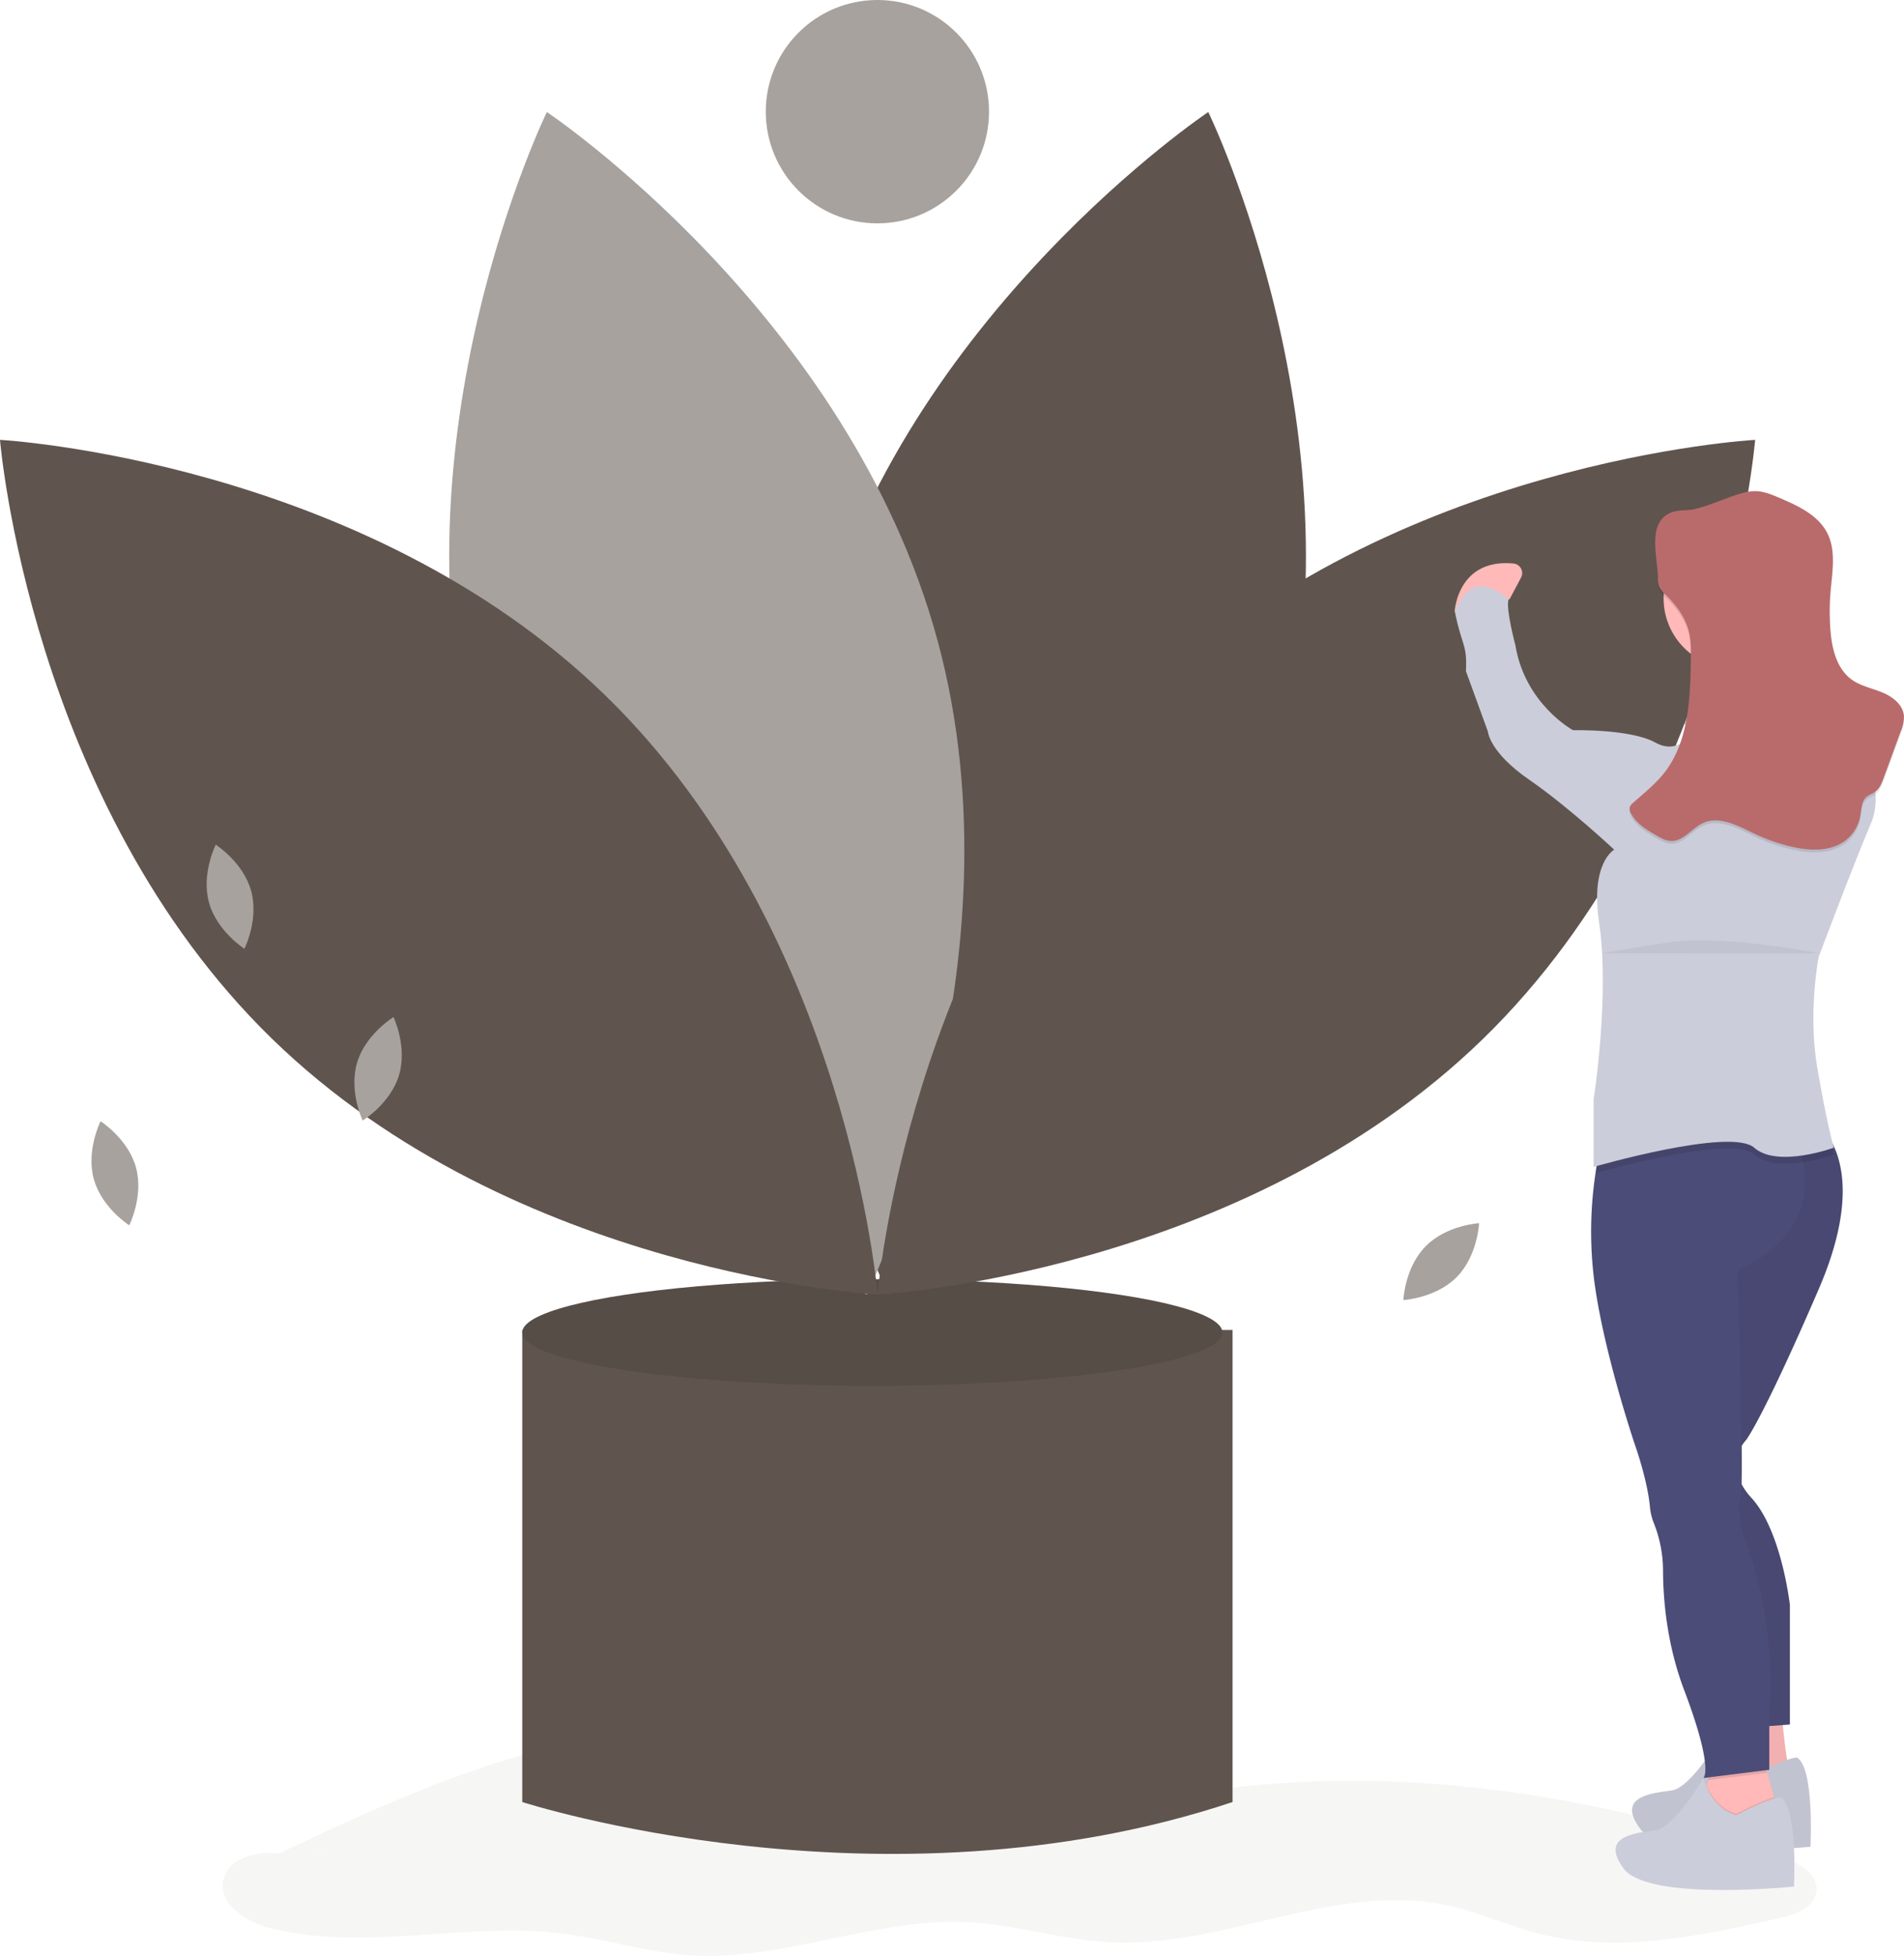
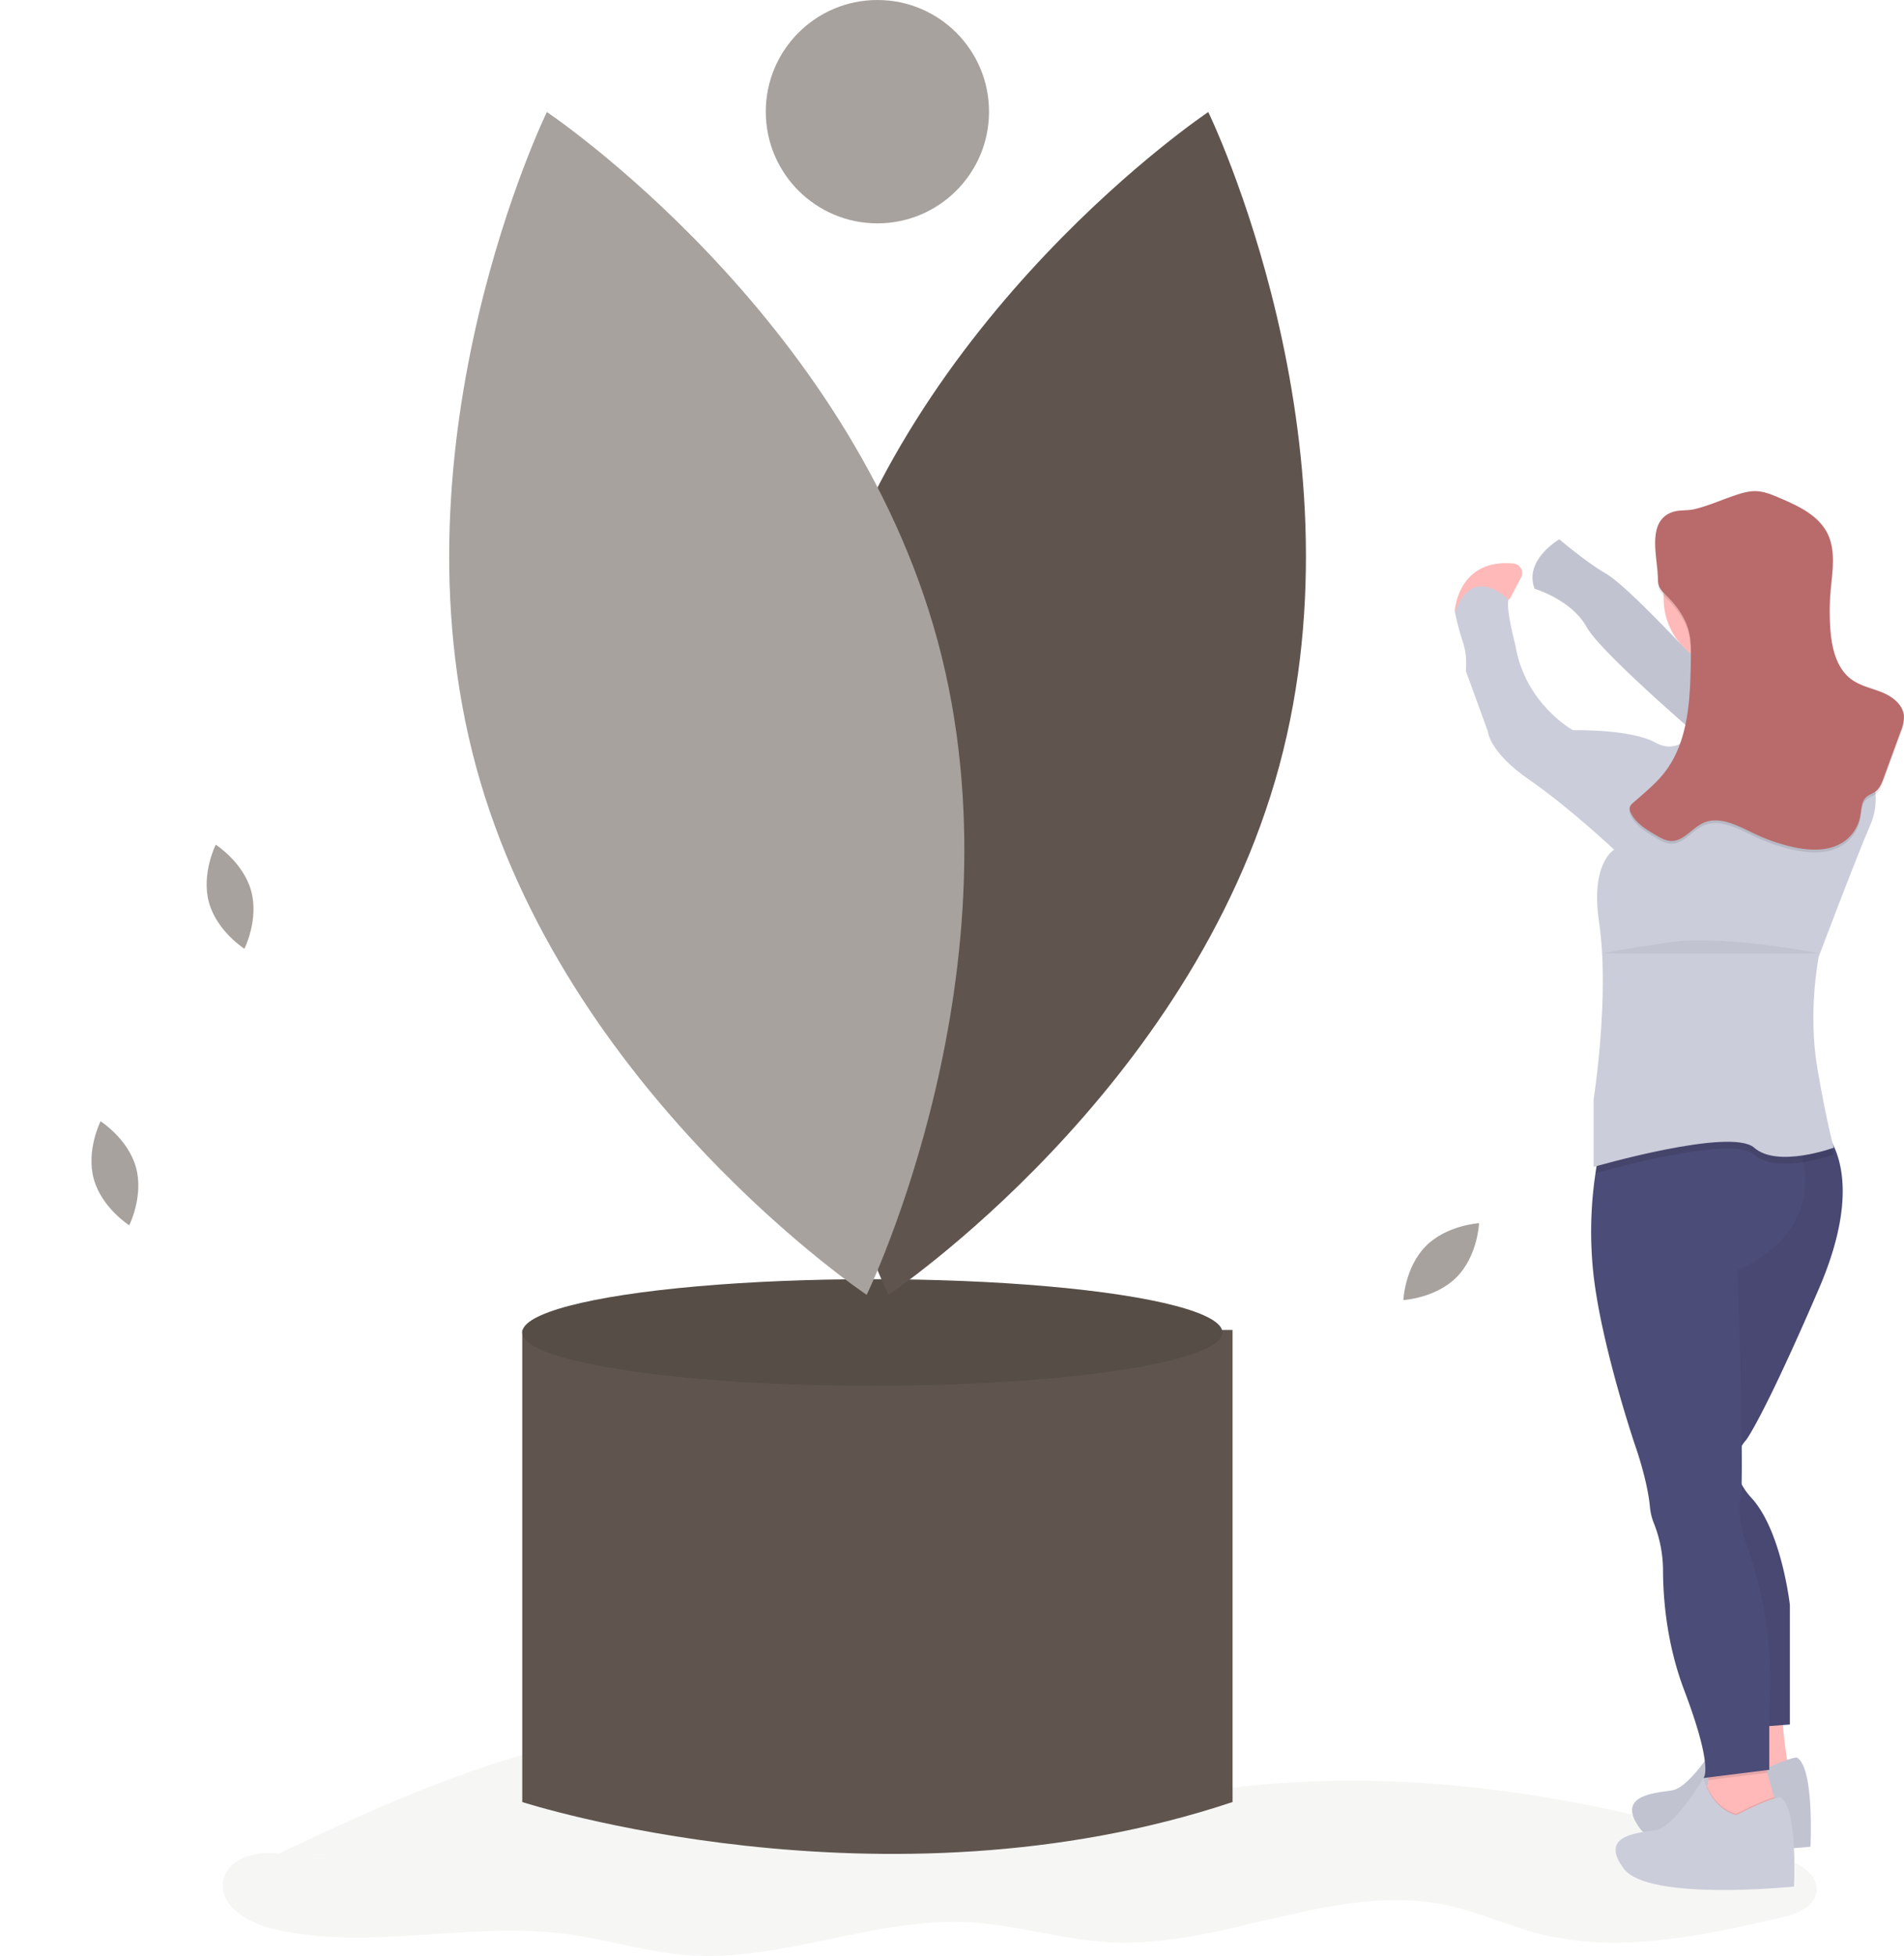
<svg xmlns="http://www.w3.org/2000/svg" data-name="Layer 1" width="826.557" height="848.661" viewBox="0 0 826.557 848.661">
  <title>Gardening</title>
  <path d="M863.628,259.673s-15.493,8.938-10.726,21.452c0,0,16.089,4.767,22.644,16.685s57.206,54.822,57.206,54.822l36.945-18.473s-12.852-17.157-53.502-29.137c0,0-23.964-25.685-32.307-30.452S863.628,259.673,863.628,259.673Z" transform="translate(-186.721 -25.669)" fill="#cbcdda" />
  <path d="M863.628,259.673s-15.493,8.938-10.726,21.452c0,0,16.089,4.767,22.644,16.685s57.206,54.822,57.206,54.822l36.945-18.473s-12.852-17.157-53.502-29.137c0,0-23.964-25.685-32.307-30.452S863.628,259.673,863.628,259.673Z" transform="translate(-186.721 -25.669)" opacity="0.05" />
  <path d="M327.975,830.099c-7.955,1.966-16.277-.329-24.47-.426s-17.753,3.346-19.761,11.291c-2.697,10.671,9.777,18.715,20.457,21.374,41.453,10.317,85.334-3.074,127.701,2.388,17.854,2.302,35.216,7.934,53.167,9.277,41.088,3.074,81.233-16.466,122.377-14.264,20.613,1.103,40.648,7.65,61.263,8.7,49.325,2.513,97.987-26.444,146.274-16.068,13.635,2.93,26.436,8.903,39.947,12.362,34.156,8.746,70.114.951,104.498-6.849,6.828-1.549,15.058-4.563,15.9-11.513.928-7.669-7.878-12.479-15.204-14.929-80.114-26.793-165.887-40.987-249.45-28.604-19.016,2.818-37.978,7.006-57.2,6.729-42.544-.612-81.639-22.805-123.406-30.923-79.142-15.382-158.271,20.505-230.924,55.456" transform="translate(-186.721 -25.669)" fill="#a7a29e" opacity="0.1" />
  <path d="M437.666,602.735h-24.228v204.836s156.38,50.658,308.356,0V602.735Z" transform="translate(-186.721 -25.669)" fill="#5f554e" />
  <ellipse cx="378.692" cy="578.167" rx="151.975" ry="23.127" fill="#5f554e" />
  <ellipse cx="378.692" cy="578.167" rx="151.975" ry="23.127" opacity="0.1" />
  <path d="M742.075,358.002C703.736,499.724,572.419,587.496,572.419,587.496s-69.159-142.005-30.82-283.726S711.254,74.276,711.254,74.276,780.413,216.281,742.075,358.002Z" transform="translate(-186.721 -25.669)" fill="#5f554e" />
  <path d="M393.302,358.002C431.641,499.724,562.958,587.496,562.958,587.496s69.159-142.005,30.82-283.726S424.123,74.276,424.123,74.276,354.964,216.281,393.302,358.002Z" transform="translate(-186.721 -25.669)" fill="#a7a29e" />
-   <path d="M449.638,327.545C554.839,429.954,567.688,587.38,567.688,587.38S409.973,578.769,304.772,476.36,186.721,216.524,186.721,216.524,344.437,225.136,449.638,327.545Z" transform="translate(-186.721 -25.669)" fill="#5f554e" />
-   <path d="M685.739,327.545C580.538,429.954,567.688,587.38,567.688,587.38S725.404,578.769,830.605,476.36,948.655,216.524,948.655,216.524,790.94,225.136,685.739,327.545Z" transform="translate(-186.721 -25.669)" fill="#5f554e" />
  <circle cx="380.894" cy="48.456" r="48.456" fill="#a7a29e" />
  <path d="M277.449,417.28c3.436,12.467,15.373,20.052,15.373,20.052s6.366-12.629,2.931-25.096-15.373-20.052-15.373-20.052S274.013,404.813,277.449,417.28Z" transform="translate(-186.721 -25.669)" fill="#a7a29e" />
-   <path d="M341.758,486.713c-3.698,12.392,2.4,25.152,2.4,25.152s12.094-7.331,15.793-19.723-2.4-25.152-2.4-25.152S345.457,474.321,341.758,486.713Z" transform="translate(-186.721 -25.669)" fill="#a7a29e" />
  <path d="M805.618,566.429c-9.077,9.211-9.674,23.341-9.674,23.341s14.12-.804,23.197-10.016,9.674-23.341,9.674-23.341S814.695,557.217,805.618,566.429Z" transform="translate(-186.721 -25.669)" fill="#a7a29e" />
  <path d="M960.163,767.971s1.788,26.219,4.767,29.199-26.815,4.767-26.815,4.767l4.171-33.966Z" transform="translate(-186.721 -25.669)" fill="#ffb9b9" />
-   <path d="M960.163,767.971s1.788,26.219,4.767,29.199-26.815,4.767-26.815,4.767l4.171-33.966Z" transform="translate(-186.721 -25.669)" opacity="0.05" />
  <path d="M966.718,788.231s-4.171,0-19.069,7.747c0,0-10.13-1.788-14.301-16.089,0,0-12.514,21.452-20.856,22.644S888.06,804.917,898.786,819.218s73.891,7.747,73.891,7.747S974.465,792.403,966.718,788.231Z" transform="translate(-186.721 -25.669)" fill="#cbcdda" />
  <path d="M966.718,788.231s-4.171,0-19.069,7.747c0,0-10.13-1.788-14.301-16.089,0,0-12.514,21.452-20.856,22.644S888.06,804.917,898.786,819.218s73.891,7.747,73.891,7.747S974.465,792.403,966.718,788.231Z" transform="translate(-186.721 -25.669)" opacity="0.05" />
  <path d="M957.78,808.492l-4.171,11.322-27.411-7.747,1.561-11.239.375-2.711,1.043-7.502s23.24-5.959,23.24-2.979a46.231,46.231,0,0,0,1.526,7.258c.953,3.665,2.151,7.842,2.956,10.589C957.422,807.3,957.78,808.492,957.78,808.492Z" transform="translate(-186.721 -25.669)" fill="#ffb9b9" />
  <path d="M942.823,653.083c-1.877,3.176-4.004,9.135-.054,16.584a28.874,28.874,0,0,0,4.284,5.941c13.11,14.301,16.685,46.48,16.685,46.48V773.93l-8.938.685-14.301,1.102-21.452-88.192s-12.514-64.357-6.555-75.679,11.322-82.233,11.322-82.233l4.946-5.125,11.739-12.156h33.966a22.841,22.841,0,0,1,6.609,7.389c5.703,9.439,10.821,29.068-4.821,65.31-24.432,56.61-31.582,65.548-31.582,65.548A13.73,13.73,0,0,0,942.823,653.083Z" transform="translate(-186.721 -25.669)" fill="#4c4c78" />
  <path d="M942.823,653.083c-1.877,3.176-4.004,9.135-.054,16.584a28.874,28.874,0,0,0,4.284,5.941c13.11,14.301,16.685,46.48,16.685,46.48V773.93l-8.938.685-14.301,1.102-21.452-88.192s-12.514-64.357-6.555-75.679,11.322-82.233,11.322-82.233l4.946-5.125,11.739-12.156h33.966a22.841,22.841,0,0,1,6.609,7.389c5.703,9.439,10.821,29.068-4.821,65.31-24.432,56.61-31.582,65.548-31.582,65.548A13.73,13.73,0,0,0,942.823,653.083Z" transform="translate(-186.721 -25.669)" opacity="0.05" />
  <path d="M953.942,794.894l-25.808,3.224,1.043-7.502s23.24-5.959,23.24-2.979A46.231,46.231,0,0,0,953.942,794.894Z" transform="translate(-186.721 -25.669)" opacity="0.1" />
  <path d="M941.095,576.689s1.484,46.909,1.728,76.394c.054,6.668.048,12.448-.054,16.584a36.738,36.738,0,0,1-.483,6.537c-1.788,5.363,1.788,17.281,1.788,17.281,14.897,39.329,10.726,73.891,10.726,73.891V793.595l-28.603,3.575s4.767-3.575-8.343-38.137c-7.532-19.855-9.165-39.311-9.189-52.278a55.945,55.945,0,0,0-4.183-20.683,25.516,25.516,0,0,1-1.526-6.889c-1.192-11.918-6.555-26.815-6.555-26.815s-14.301-42.309-17.877-73.295a170.673,170.673,0,0,1,.828-44.329,110.625,110.625,0,0,1,2.151-11.09s58.255-36.659,80.249-11.322a28.691,28.691,0,0,1,4.964,8.343,55.061,55.061,0,0,1,2.813,9.284C976.378,563.585,941.095,576.689,941.095,576.689Z" transform="translate(-186.721 -25.669)" fill="#4c4c78" />
  <circle cx="752.585" cy="259.627" r="30.391" fill="#ffb9b9" />
  <path d="M922.622,304.365s12.514,35.158,0,53.63,39.925,12.514,39.925,12.514l20.26-24.432s-23.836,0-25.028-41.713S922.622,304.365,922.622,304.365Z" transform="translate(-186.721 -25.669)" fill="#ffb9b9" />
  <path d="M982.807,526.634a78.203,78.203,0,0,1-13.277,3.325c-7.419,1.144-16.173,1.186-21.285-3.325-3.033-2.676-10.506-3.003-19.486-2.145-18.914,1.812-44.513,8.867-49.406,10.255a110.625,110.625,0,0,1,2.151-11.09s58.255-36.659,80.249-11.322h12.71a22.841,22.841,0,0,1,6.609,7.389C982.17,524.465,982.807,526.634,982.807,526.634Z" transform="translate(-186.721 -25.669)" opacity="0.1" />
  <path d="M957.78,808.492l-4.171,11.322-27.411-7.747,1.561-11.239c4.708,10.416,12.74,11.834,12.74,11.834,8.664-4.505,13.7-6.388,16.399-7.181C957.422,807.3,957.78,808.492,957.78,808.492Z" transform="translate(-186.721 -25.669)" opacity="0.1" />
  <path d="M959.567,805.512s-4.171,0-19.069,7.747c0,0-10.13-1.788-14.301-16.089,0,0-12.514,21.452-20.856,22.644s-24.432,2.384-13.706,16.685,73.891,7.747,73.891,7.747S967.314,809.684,959.567,805.512Z" transform="translate(-186.721 -25.669)" fill="#cbcdda" />
  <path d="M818.194,291.117s1.163-23.209,25.554-20.937a4.17,4.17,0,0,1,3.29,6.105l-5.001,9.413Z" transform="translate(-186.721 -25.669)" fill="#ffb9b9" />
  <path d="M958.971,353.228s-29.199-4.767-36.945-10.726c0,0-5.959,11.322-16.685,5.363s-35.754-5.363-35.754-5.363-20.856-11.322-25.028-36.945c0,0-4.171-15.493-2.979-19.665,0,0-15.493-16.089-23.24,5.363,2.979,14.897,5.363,13.706,4.767,25.623l9.534,26.219s.596,8.938,17.877,20.856,36.945,30.391,36.945,30.391-10.428,5.661-6.555,31.582c4.734,31.683-2.384,76.87-2.384,76.87v29.199s59.589-17.281,69.72-8.343,34.562,0,34.562,0-2.979-10.13-7.151-34.562.596-48.267.596-48.267,15.493-41.117,22.644-57.802-5.363-39.329-17.877-47.672-17.175-3.334-17.175-3.334S985.787,347.865,958.971,353.228Z" transform="translate(-186.721 -25.669)" fill="#cbcdda" />
  <path d="M906.44,277.864a10.536,10.536,0,0,0,.618,3.64,11.479,11.479,0,0,0,2.795,3.472c4.462,4.361,8.377,9.543,9.948,15.582,1.063,4.088,1.006,8.373.942,12.597-.259,17.11-.976,35.577-11.544,49.036-3.884,4.946-8.876,8.88-13.57,13.065a4.093,4.093,0,0,0-1.426,1.909,3.573,3.573,0,0,0,.442,2.358c2.178,4.529,6.77,7.307,11.118,9.828,1.987,1.152,4.081,2.336,6.377,2.41,5.418.175,8.999-5.548,13.93-7.799,7.178-3.277,15.234,1.284,22.359,4.676A78.792,78.792,0,0,0,964.57,394.27c7.627,1.759,16.25,2.192,22.671-2.284a17.313,17.313,0,0,0,7.062-11.051c.516-2.912.436-6.292,2.64-8.263,1.135-1.016,2.685-1.437,3.914-2.338,1.906-1.396,2.813-3.746,3.624-5.965l7.34-20.07a16.494,16.494,0,0,0,1.435-6.741c-.352-4.832-4.809-8.341-9.284-10.199s-9.424-2.774-13.359-5.601c-6.654-4.781-8.708-13.709-9.306-21.881a105.34,105.34,0,0,1,.12-16.854c.727-8.313,2.352-17.165-1.346-24.646-3.95-7.99-12.81-12.069-21.015-15.55-3.151-1.337-6.386-2.693-9.805-2.844-3.618-.16-7.142,1.043-10.563,2.229-5.437,1.885-10.954,4.327-16.567,5.606-3.153.718-6.609.181-9.65,1.321C901.307,253.329,906.44,268.868,906.44,277.864Z" transform="translate(-186.721 -25.669)" opacity="0.1" />
  <path d="M906.44,276.673a10.536,10.536,0,0,0,.618,3.64,11.479,11.479,0,0,0,2.795,3.472c4.462,4.361,8.377,9.543,9.948,15.582,1.063,4.088,1.006,8.373.942,12.597-.259,17.11-.976,35.577-11.544,49.036-3.884,4.946-8.876,8.88-13.57,13.065a4.093,4.093,0,0,0-1.426,1.909,3.573,3.573,0,0,0,.442,2.358c2.178,4.529,6.77,7.307,11.118,9.828,1.987,1.152,4.081,2.336,6.377,2.41,5.418.175,8.999-5.548,13.93-7.799,7.178-3.277,15.234,1.284,22.359,4.676A78.792,78.792,0,0,0,964.57,393.078c7.627,1.759,16.25,2.192,22.671-2.284a17.313,17.313,0,0,0,7.062-11.051c.516-2.912.436-6.292,2.64-8.263,1.135-1.016,2.685-1.437,3.914-2.338,1.906-1.396,2.813-3.746,3.624-5.965l7.34-20.07a16.494,16.494,0,0,0,1.435-6.741c-.352-4.832-4.809-8.341-9.284-10.199s-9.424-2.774-13.359-5.601c-6.654-4.781-8.708-13.709-9.306-21.881a105.34,105.34,0,0,1,.12-16.854c.727-8.313,2.352-17.165-1.346-24.646-3.95-7.99-12.81-12.069-21.015-15.55-3.151-1.337-6.386-2.693-9.805-2.844-3.618-.16-7.142,1.043-10.563,2.229-5.437,1.885-10.954,4.327-16.567,5.606-3.153.718-6.609.181-9.65,1.321C901.307,252.138,906.44,267.676,906.44,276.673Z" transform="translate(-186.721 -25.669)" fill="#b96b6b" />
  <path d="M882.412,439.295s4.754-1.152,28.59-4.727,65.548,4.767,65.548,4.767" transform="translate(-186.721 -25.669)" opacity="0.05" />
  <path d="M227.449,537.28c3.436,12.467,15.373,20.052,15.373,20.052s6.366-12.629,2.931-25.096-15.373-20.052-15.373-20.052S224.013,524.813,227.449,537.28Z" transform="translate(-186.721 -25.669)" fill="#a7a29e" />
</svg>